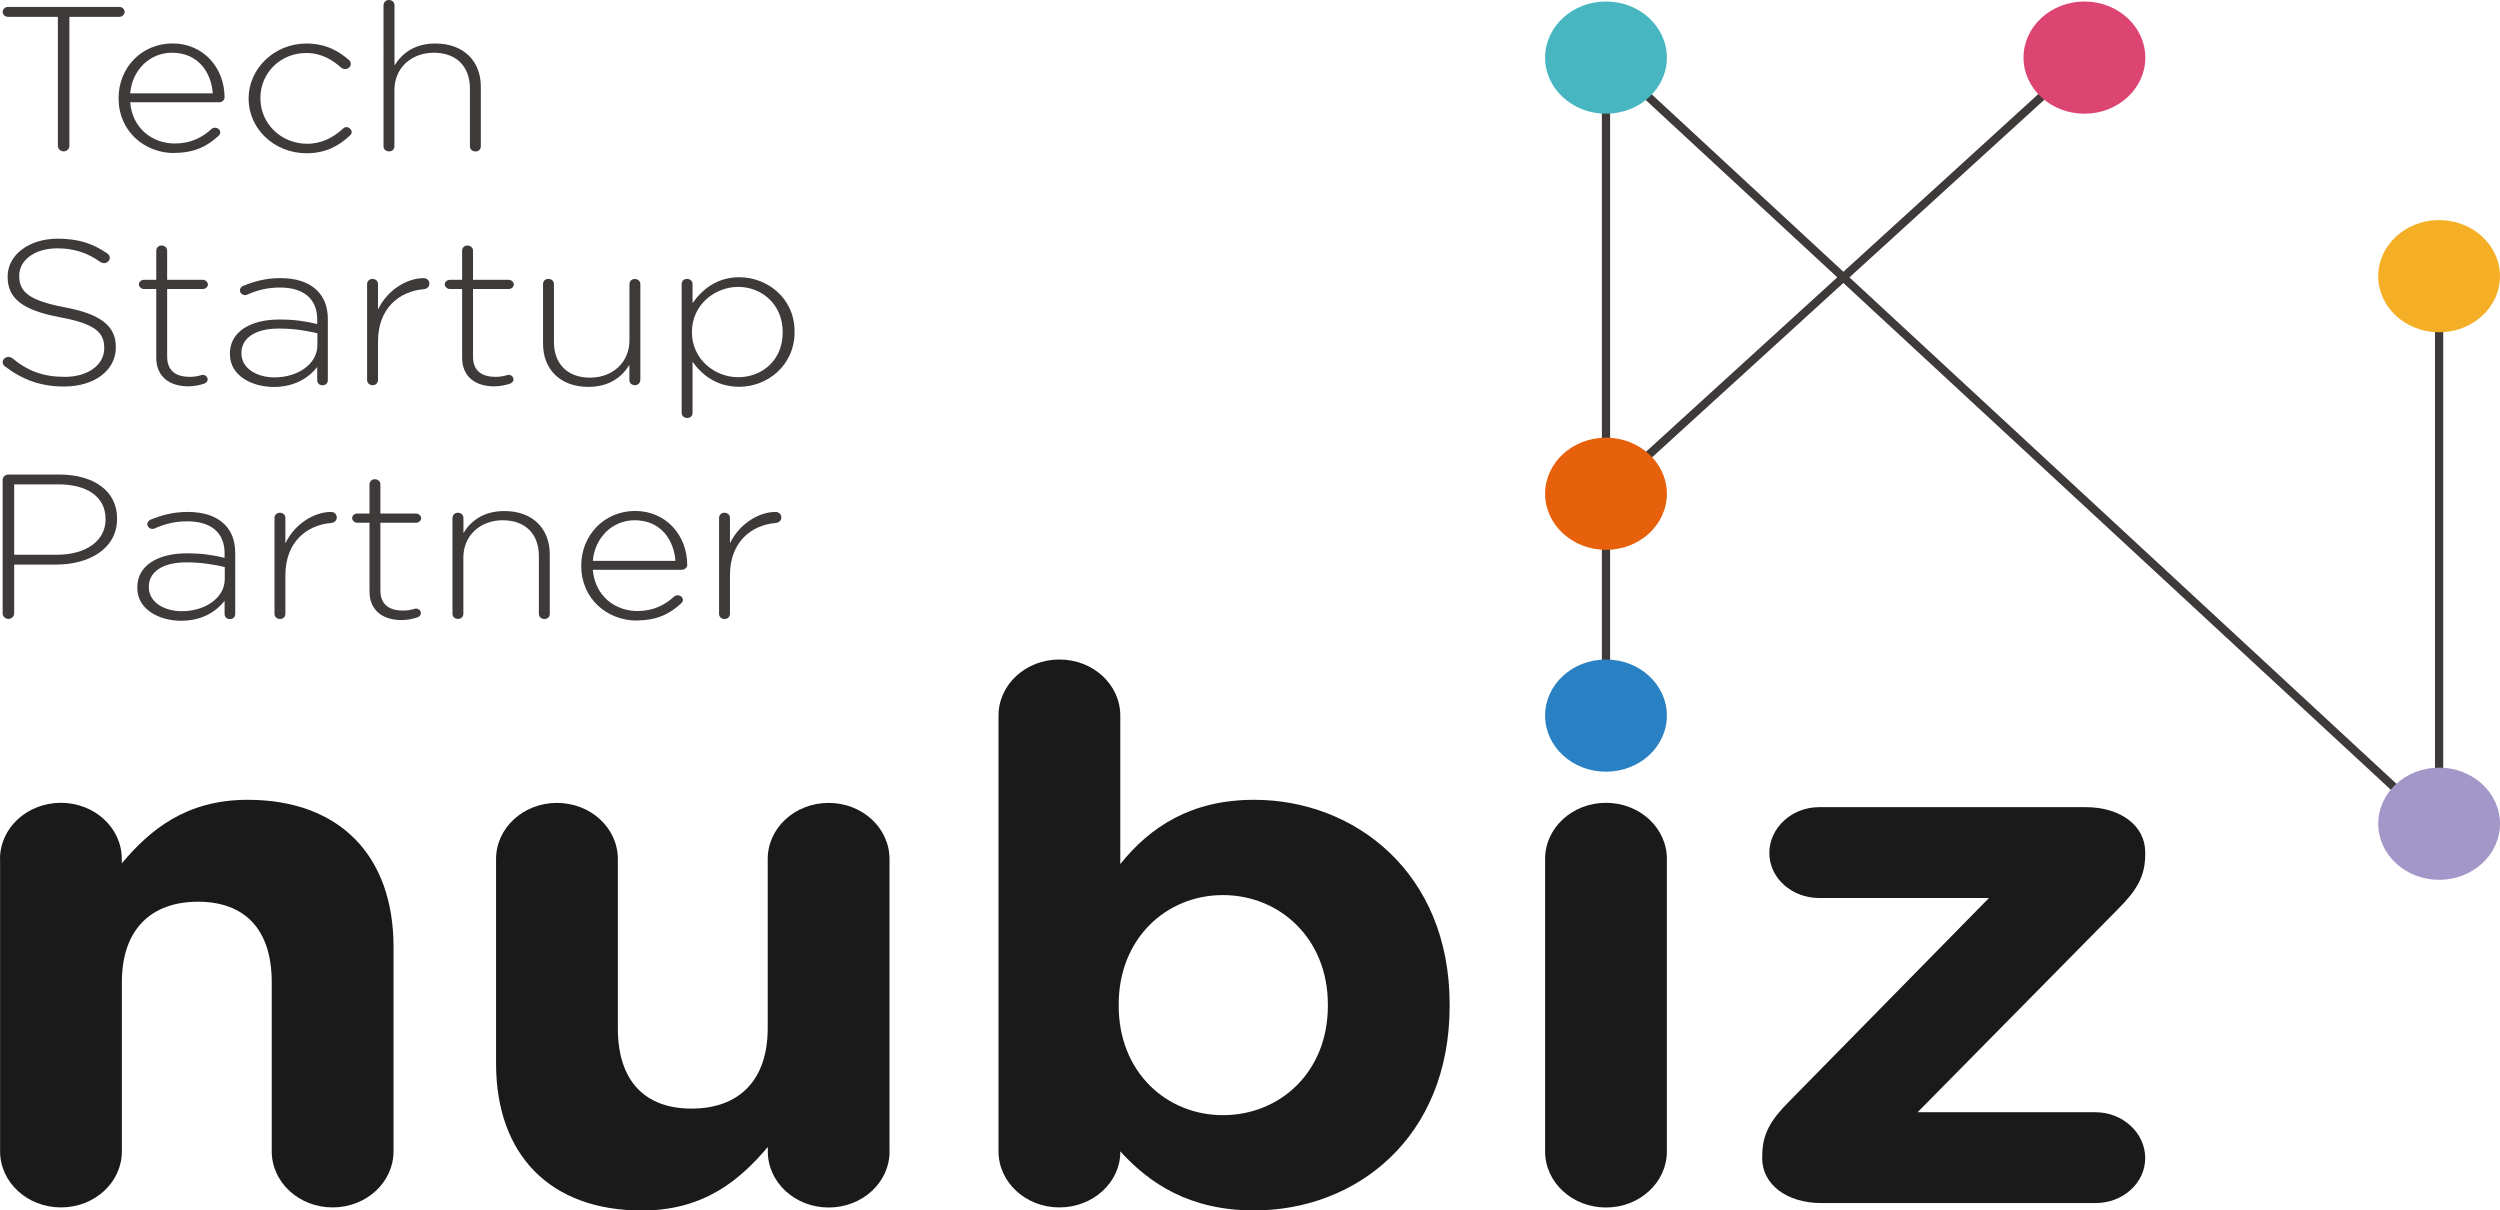
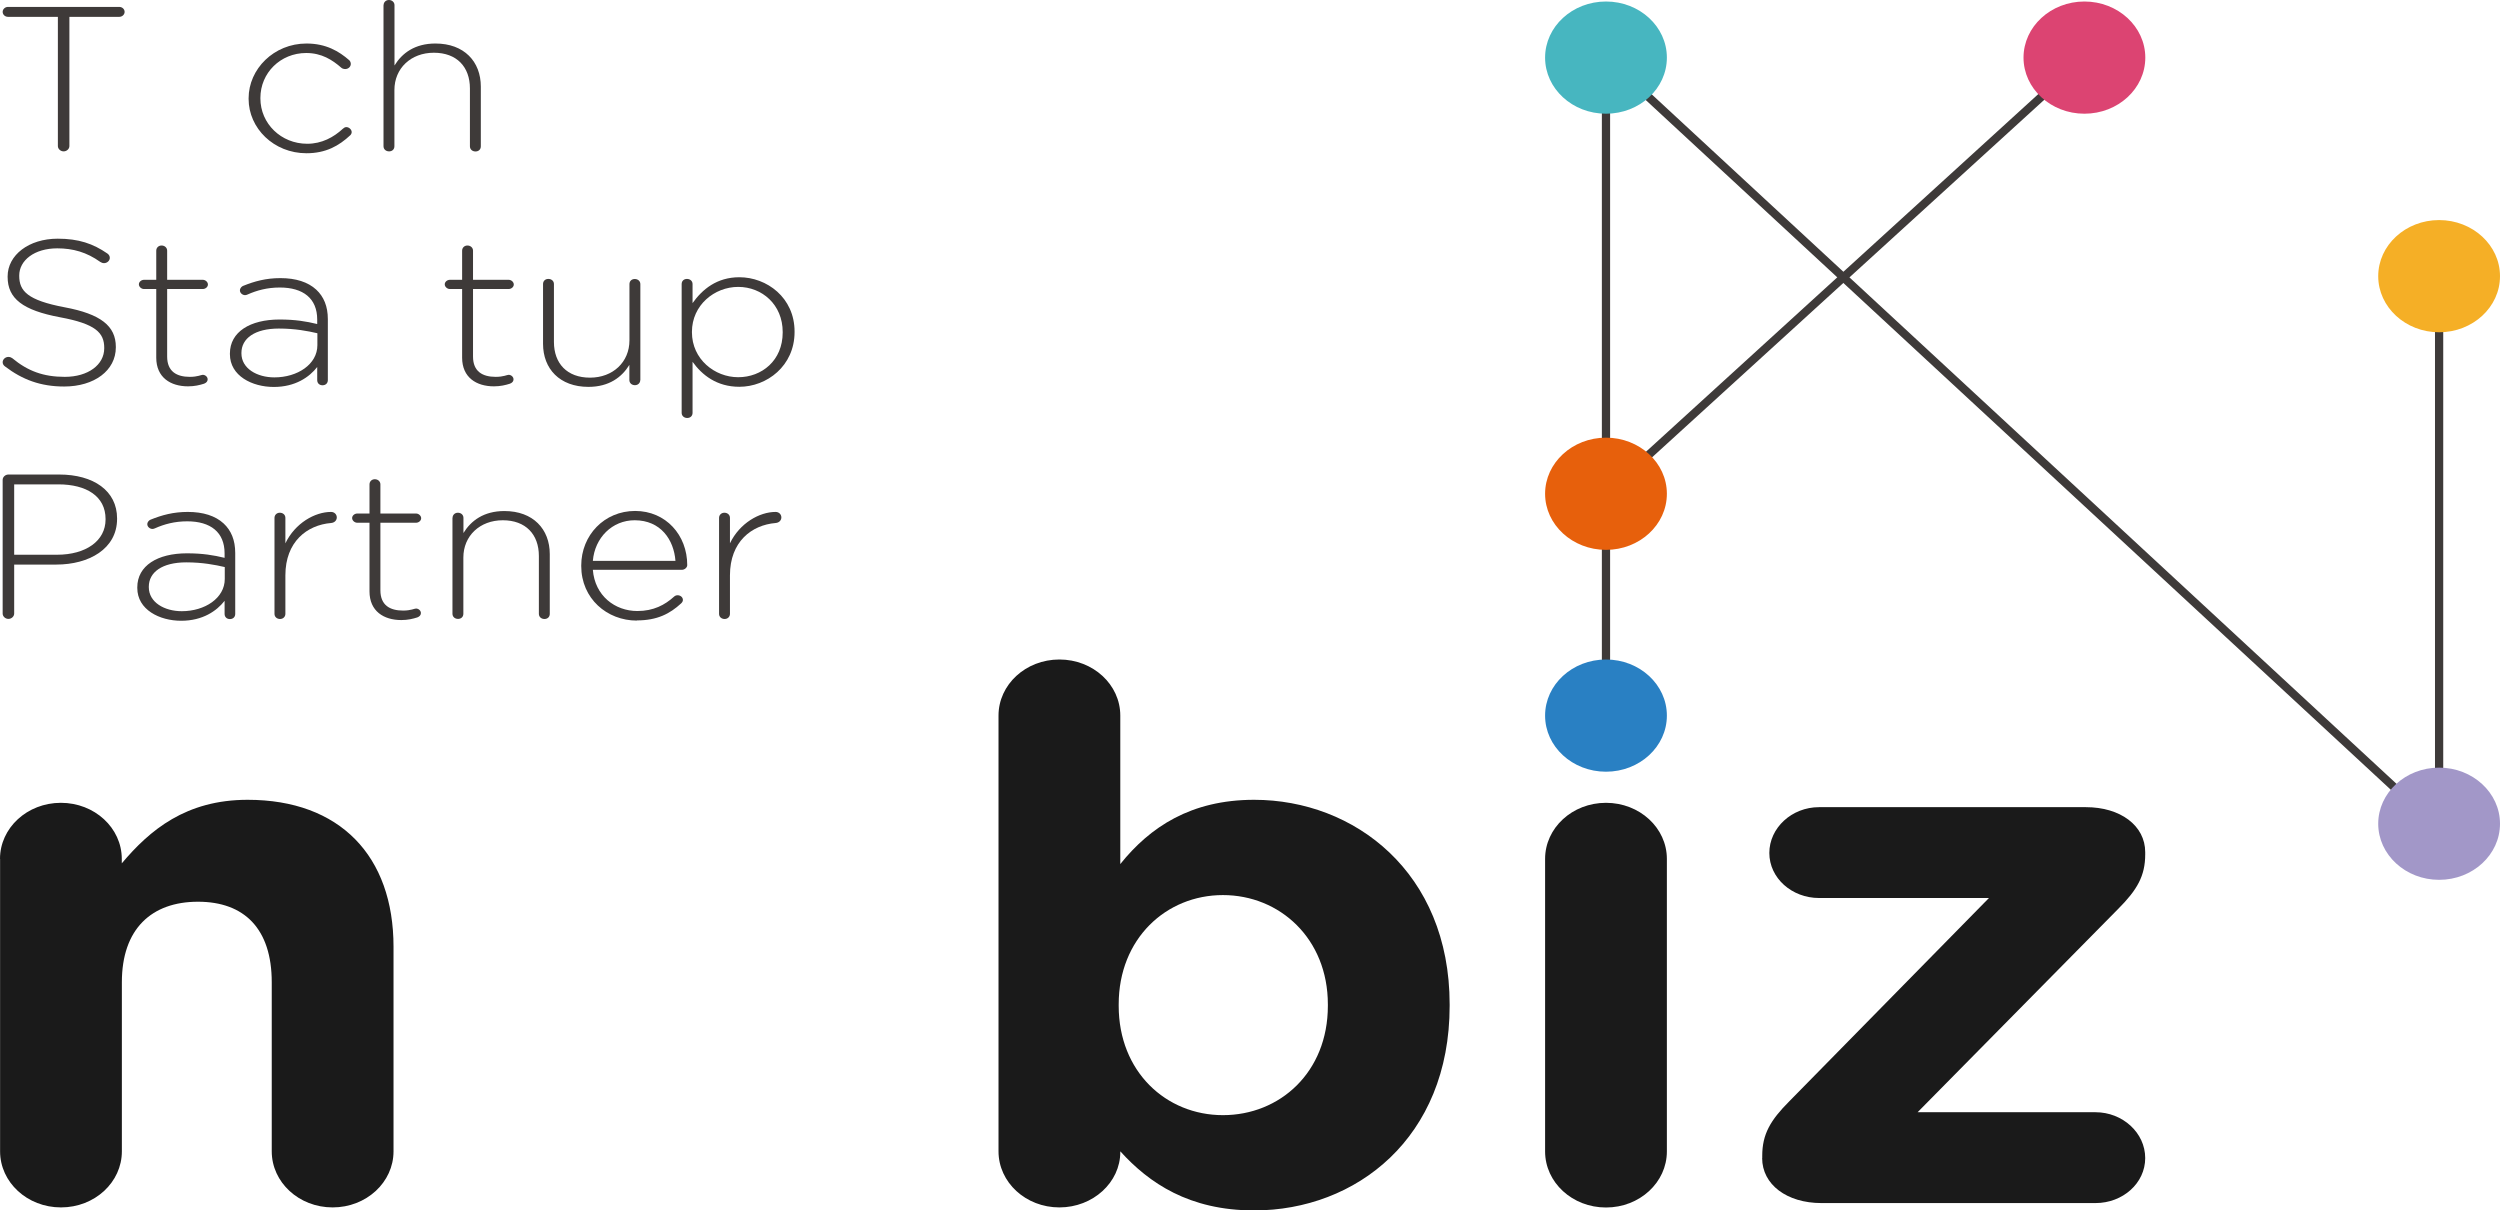
<svg xmlns="http://www.w3.org/2000/svg" id="a" viewBox="0 0 282.07 136.57">
  <defs>
    <style>.b{fill:#47b6c0;}.c{fill:#e7600c;}.d{fill:#dc4472;}.e{fill:#3e3a39;}.f{fill:#f5af26;}.g{fill:#2980c3;}.h{fill:#a297c8;}.i{fill:none;stroke:#3e3a39;stroke-miterlimit:10;stroke-width:.93px;}.j{fill:#1a1a1a;}</style>
  </defs>
  <polyline class="i" points="181.2 80.74 181.2 6.5 275.2 93.52 275.2 31.16" />
  <path class="j" d="M0,96.91c0-3.5,3.07-6.33,6.87-6.33s6.87,2.83,6.87,6.33v.5c3.16-3.75,7.23-7.17,14.2-7.17,10.4,0,16.46,6.33,16.46,16.58v23.08c0,3.5-3.07,6.33-6.87,6.33s-6.87-2.83-6.87-6.33v-19.08c0-6-3.07-9.08-8.32-9.08s-8.59,3.08-8.59,9.08v19.08c0,3.5-3.07,6.33-6.87,6.33s-6.87-2.83-6.87-6.33v-33Z" />
-   <path class="j" d="M100.37,129.91c0,3.5-3.07,6.33-6.87,6.33s-6.87-2.83-6.87-6.33v-.5c-3.16,3.75-7.23,7.17-14.2,7.17-10.4,0-16.46-6.33-16.46-16.58v-23.08c0-3.5,3.07-6.33,6.87-6.33s6.87,2.83,6.87,6.33v19.08c0,6,3.07,9.08,8.32,9.08s8.59-3.08,8.59-9.08v-19.08c0-3.5,3.07-6.33,6.87-6.33s6.87,2.83,6.87,6.33v33Z" />
  <path class="j" d="M112.66,80.74c0-3.5,3.07-6.33,6.87-6.33s6.87,2.83,6.87,6.33v16.75c3.35-4.17,7.96-7.25,15.1-7.25,11.3,0,22.06,8.17,22.06,23.08v.17c0,14.92-10.58,23.08-22.06,23.08-7.32,0-11.85-3.08-15.1-6.67v.08c0,3.42-3.07,6.25-6.87,6.25s-6.87-2.83-6.87-6.33v-49.17Zm37.16,32.75v-.17c0-7.42-5.43-12.33-11.84-12.33s-11.76,4.92-11.76,12.33v.17c0,7.42,5.34,12.33,11.76,12.33s11.84-4.83,11.84-12.33Z" />
  <path class="j" d="M174.33,96.91c0-3.5,3.07-6.33,6.87-6.33s6.87,2.83,6.87,6.33v33c0,3.5-3.07,6.33-6.87,6.33s-6.87-2.83-6.87-6.33v-33Z" />
  <path class="j" d="M198.83,130.66v-.25c0-2.42,.9-4,3.07-6.17l22.51-22.92h-19.17c-3.07,0-5.61-2.25-5.61-5.08s2.53-5.17,5.61-5.17h30.11c3.89,0,6.69,2.08,6.69,5.08v.25c0,2.42-.9,4-3.07,6.17l-22.61,22.92h20.07c3.07,0,5.61,2.33,5.61,5.17s-2.53,5.08-5.61,5.08h-30.92c-3.89,0-6.69-2.08-6.69-5.08Z" />
  <ellipse class="g" cx="181.2" cy="80.74" rx="6.87" ry="6.33" />
  <ellipse class="b" cx="181.2" cy="6.5" rx="6.87" ry="6.33" />
  <path class="h" d="M282.07,92.94c0,3.5-3.08,6.33-6.87,6.33s-6.87-2.84-6.87-6.33,3.08-6.33,6.87-6.33,6.87,2.84,6.87,6.33Z" />
  <path class="f" d="M282.07,31.16c0,3.5-3.08,6.33-6.87,6.33s-6.87-2.84-6.87-6.33,3.08-6.33,6.87-6.33,6.87,2.84,6.87,6.33Z" />
  <line class="i" x1="181.2" y1="55.71" x2="235.18" y2="6.5" />
  <path class="c" d="M188.07,55.71c0,3.5-3.08,6.33-6.87,6.33s-6.87-2.84-6.87-6.33,3.08-6.33,6.87-6.33,6.87,2.84,6.87,6.33Z" />
  <path class="d" d="M242.05,6.5c0,3.5-3.08,6.33-6.87,6.33s-6.87-2.84-6.87-6.33,3.08-6.33,6.87-6.33,6.87,2.84,6.87,6.33Z" />
  <g>
    <g>
      <path class="e" d="M6.53,1.9H.9c-.33,0-.6-.25-.6-.56s.28-.56,.6-.56H13.46c.33,0,.6,.25,.6,.56s-.28,.56-.6,.56H7.83v14.58c0,.32-.3,.6-.65,.6s-.65-.28-.65-.6V1.9Z" />
-       <path class="e" d="M19.66,17.27c-3.37,0-6.28-2.48-6.28-6.16v-.05c0-3.43,2.61-6.16,6.08-6.16s5.88,2.73,5.88,6.11c0,.28-.3,.53-.6,.53H14.69c.23,2.94,2.51,4.65,5.02,4.65,1.83,0,3.11-.69,4.14-1.62,.1-.09,.23-.16,.4-.16,.33,0,.6,.23,.6,.53,0,.12-.05,.25-.2,.39-1.26,1.16-2.69,1.92-5,1.92Zm4.35-6.74c-.18-2.38-1.66-4.58-4.6-4.58-2.54,0-4.5,1.97-4.72,4.58h9.32Z" />
      <path class="e" d="M28.05,11.14v-.05c0-3.31,2.86-6.18,6.53-6.18,2.21,0,3.67,.88,4.82,1.88,.1,.09,.18,.25,.18,.42,0,.32-.28,.58-.63,.58-.15,0-.33-.05-.43-.14-1.03-.9-2.23-1.67-3.97-1.67-2.91,0-5.17,2.25-5.17,5.07v.05c0,2.85,2.34,5.12,5.28,5.12,1.66,0,2.99-.74,4.02-1.69,.1-.09,.23-.19,.4-.19,.3,0,.6,.28,.6,.56,0,.12-.05,.25-.15,.35-1.28,1.2-2.76,2.04-4.95,2.04-3.69,0-6.53-2.82-6.53-6.13Z" />
      <path class="e" d="M43.28,.58c0-.32,.25-.58,.6-.58s.63,.25,.63,.58V7.39c.85-1.39,2.29-2.48,4.62-2.48,3.24,0,5.12,2.04,5.12,4.86v6.74c0,.35-.25,.58-.6,.58s-.63-.23-.63-.58v-6.53c0-2.43-1.48-4.03-4.07-4.03s-4.45,1.76-4.45,4.21v6.34c0,.35-.25,.58-.6,.58s-.63-.23-.63-.58V.58Z" />
    </g>
    <g>
      <path class="e" d="M.55,41.33c-.13-.09-.25-.25-.25-.46,0-.32,.3-.6,.65-.6,.18,0,.33,.07,.43,.14,1.76,1.46,3.52,2.11,5.93,2.11,2.64,0,4.45-1.37,4.45-3.22v-.05c0-1.71-.98-2.71-4.97-3.45-4.22-.79-5.93-2.11-5.93-4.56v-.05c0-2.41,2.39-4.26,5.65-4.26,2.36,0,3.99,.56,5.6,1.67,.13,.09,.28,.25,.28,.49,0,.32-.3,.6-.65,.6-.15,0-.3-.05-.43-.14-1.53-1.09-3.07-1.53-4.85-1.53-2.59,0-4.29,1.37-4.29,3.06v.05c0,1.71,.95,2.75,5.12,3.54,4.07,.76,5.78,2.11,5.78,4.47v.05c0,2.62-2.44,4.42-5.83,4.42-2.64,0-4.7-.76-6.68-2.27Z" />
      <path class="e" d="M17.63,40.34v-7.73h-1.38c-.3,0-.58-.25-.58-.53s.28-.51,.58-.51h1.38v-3.29c0-.32,.25-.58,.6-.58s.63,.25,.63,.58v3.29h4.02c.3,0,.58,.25,.58,.53s-.28,.51-.58,.51h-4.02v7.62c0,1.69,1.08,2.29,2.56,2.29,.88,0,1.28-.23,1.46-.23,.28,0,.55,.23,.55,.51,0,.23-.15,.39-.4,.49-.5,.16-1.08,.3-1.81,.3-1.98,0-3.59-1-3.59-3.24Z" />
      <path class="e" d="M25.94,39.94v-.05c0-2.45,2.29-3.84,5.6-3.84,1.78,0,3.01,.21,4.25,.51v-.51c0-2.38-1.58-3.61-4.22-3.61-1.41,0-2.59,.32-3.64,.79-.1,.05-.2,.07-.28,.07-.3,0-.58-.25-.58-.53s.23-.46,.35-.51c1.31-.53,2.59-.88,4.22-.88,1.73,0,3.11,.44,4.04,1.3,.85,.79,1.31,1.88,1.31,3.33v6.88c0,.35-.25,.58-.6,.58s-.6-.23-.6-.58v-1.48c-.88,1.13-2.46,2.25-4.9,2.25s-4.95-1.25-4.95-3.7Zm9.87-1v-1.34c-1.08-.25-2.51-.53-4.35-.53-2.71,0-4.22,1.11-4.22,2.75v.05c0,1.71,1.76,2.71,3.72,2.71,2.61,0,4.85-1.48,4.85-3.63Z" />
-       <path class="e" d="M41.42,32.05c0-.32,.25-.58,.6-.58s.63,.23,.63,.58v2.87c1.1-2.29,3.34-3.54,5.15-3.54,.38,0,.65,.28,.65,.62,0,.32-.25,.6-.65,.63-2.71,.23-5.15,2.11-5.15,5.9v4.35c0,.32-.25,.58-.6,.58s-.63-.23-.63-.58v-10.83Z" />
      <path class="e" d="M52.14,40.34v-7.73h-1.38c-.3,0-.58-.25-.58-.53s.28-.51,.58-.51h1.38v-3.29c0-.32,.25-.58,.6-.58s.63,.25,.63,.58v3.29h4.02c.3,0,.58,.25,.58,.53s-.28,.51-.58,.51h-4.02v7.62c0,1.69,1.08,2.29,2.56,2.29,.88,0,1.28-.23,1.46-.23,.28,0,.55,.23,.55,.51,0,.23-.15,.39-.4,.49-.5,.16-1.08,.3-1.81,.3-1.98,0-3.59-1-3.59-3.24Z" />
      <path class="e" d="M72.24,42.88c0,.32-.25,.58-.6,.58s-.63-.23-.63-.58v-1.71c-.85,1.39-2.29,2.48-4.62,2.48-3.24,0-5.12-2.04-5.12-4.86v-6.74c0-.35,.25-.58,.6-.58s.63,.23,.63,.58v6.53c0,2.43,1.48,4.03,4.07,4.03s4.45-1.76,4.45-4.21v-6.34c0-.35,.25-.58,.6-.58s.63,.23,.63,.58v10.83Z" />
      <path class="e" d="M76.91,32.05c0-.35,.25-.58,.6-.58s.63,.23,.63,.58v2.15c1.1-1.55,2.74-2.92,5.28-2.92,3.09,0,6.23,2.29,6.23,6.13v.05c0,3.84-3.14,6.18-6.23,6.18-2.56,0-4.22-1.34-5.28-2.82v5.76c0,.35-.25,.58-.6,.58s-.63-.23-.63-.58v-14.54Zm11.4,5.46v-.05c0-3.1-2.34-5.09-5.02-5.09s-5.22,2.06-5.22,5.07v.05c0,3.03,2.56,5.07,5.22,5.07s5.02-1.88,5.02-5.05Z" />
    </g>
    <g>
      <path class="e" d="M.3,54.14c0-.32,.3-.6,.65-.6H6.68c3.87,0,6.53,1.83,6.53,4.95v.05c0,3.4-3.19,5.16-6.86,5.16H1.6v5.53c0,.32-.3,.6-.65,.6s-.65-.28-.65-.6v-15.09Zm6.13,8.45c3.27,0,5.48-1.57,5.48-3.98v-.05c0-2.57-2.16-3.91-5.33-3.91H1.6v7.94H6.43Z" />
      <path class="e" d="M15.49,66.32v-.05c0-2.45,2.29-3.84,5.6-3.84,1.78,0,3.01,.21,4.25,.51v-.51c0-2.38-1.58-3.61-4.22-3.61-1.41,0-2.59,.32-3.64,.79-.1,.05-.2,.07-.28,.07-.3,0-.58-.25-.58-.53s.23-.46,.35-.51c1.31-.53,2.59-.88,4.22-.88,1.73,0,3.11,.44,4.04,1.3,.85,.79,1.31,1.88,1.31,3.33v6.88c0,.35-.25,.58-.6,.58s-.6-.23-.6-.58v-1.48c-.88,1.13-2.46,2.25-4.9,2.25s-4.95-1.25-4.95-3.7Zm9.87-1v-1.34c-1.08-.25-2.51-.53-4.35-.53-2.71,0-4.22,1.11-4.22,2.75v.05c0,1.71,1.76,2.71,3.72,2.71,2.61,0,4.85-1.48,4.85-3.63Z" />
      <path class="e" d="M30.97,58.43c0-.32,.25-.58,.6-.58s.63,.23,.63,.58v2.87c1.1-2.29,3.34-3.54,5.15-3.54,.38,0,.65,.28,.65,.62,0,.32-.25,.6-.65,.63-2.71,.23-5.15,2.11-5.15,5.9v4.35c0,.32-.25,.58-.6,.58s-.63-.23-.63-.58v-10.83Z" />
      <path class="e" d="M41.69,66.71v-7.73h-1.38c-.3,0-.58-.25-.58-.53s.28-.51,.58-.51h1.38v-3.29c0-.32,.25-.58,.6-.58s.63,.25,.63,.58v3.29h4.02c.3,0,.58,.25,.58,.53s-.28,.51-.58,.51h-4.02v7.62c0,1.69,1.08,2.29,2.56,2.29,.88,0,1.28-.23,1.46-.23,.28,0,.55,.23,.55,.51,0,.23-.15,.39-.4,.49-.5,.16-1.08,.3-1.81,.3-1.98,0-3.59-1-3.59-3.24Z" />
      <path class="e" d="M51.06,58.43c0-.32,.25-.58,.6-.58s.63,.23,.63,.58v1.71c.85-1.39,2.29-2.48,4.62-2.48,3.24,0,5.12,2.04,5.12,4.86v6.74c0,.35-.25,.58-.6,.58s-.63-.23-.63-.58v-6.53c0-2.43-1.48-4.03-4.07-4.03s-4.45,1.76-4.45,4.21v6.34c0,.35-.25,.58-.6,.58s-.63-.23-.63-.58v-10.83Z" />
      <path class="e" d="M71.86,70.02c-3.37,0-6.28-2.48-6.28-6.16v-.05c0-3.43,2.61-6.16,6.08-6.16s5.88,2.73,5.88,6.11c0,.28-.3,.53-.6,.53h-10.05c.23,2.94,2.51,4.65,5.02,4.65,1.83,0,3.11-.69,4.14-1.62,.1-.09,.23-.16,.4-.16,.33,0,.6,.23,.6,.53,0,.12-.05,.25-.2,.39-1.26,1.16-2.69,1.92-5,1.92Zm4.35-6.74c-.18-2.38-1.66-4.58-4.6-4.58-2.54,0-4.5,1.97-4.72,4.58h9.32Z" />
      <path class="e" d="M81.13,58.43c0-.32,.25-.58,.6-.58s.63,.23,.63,.58v2.87c1.1-2.29,3.34-3.54,5.15-3.54,.38,0,.65,.28,.65,.62,0,.32-.25,.6-.65,.63-2.71,.23-5.15,2.11-5.15,5.9v4.35c0,.32-.25,.58-.6,.58s-.63-.23-.63-.58v-10.83Z" />
    </g>
  </g>
</svg>